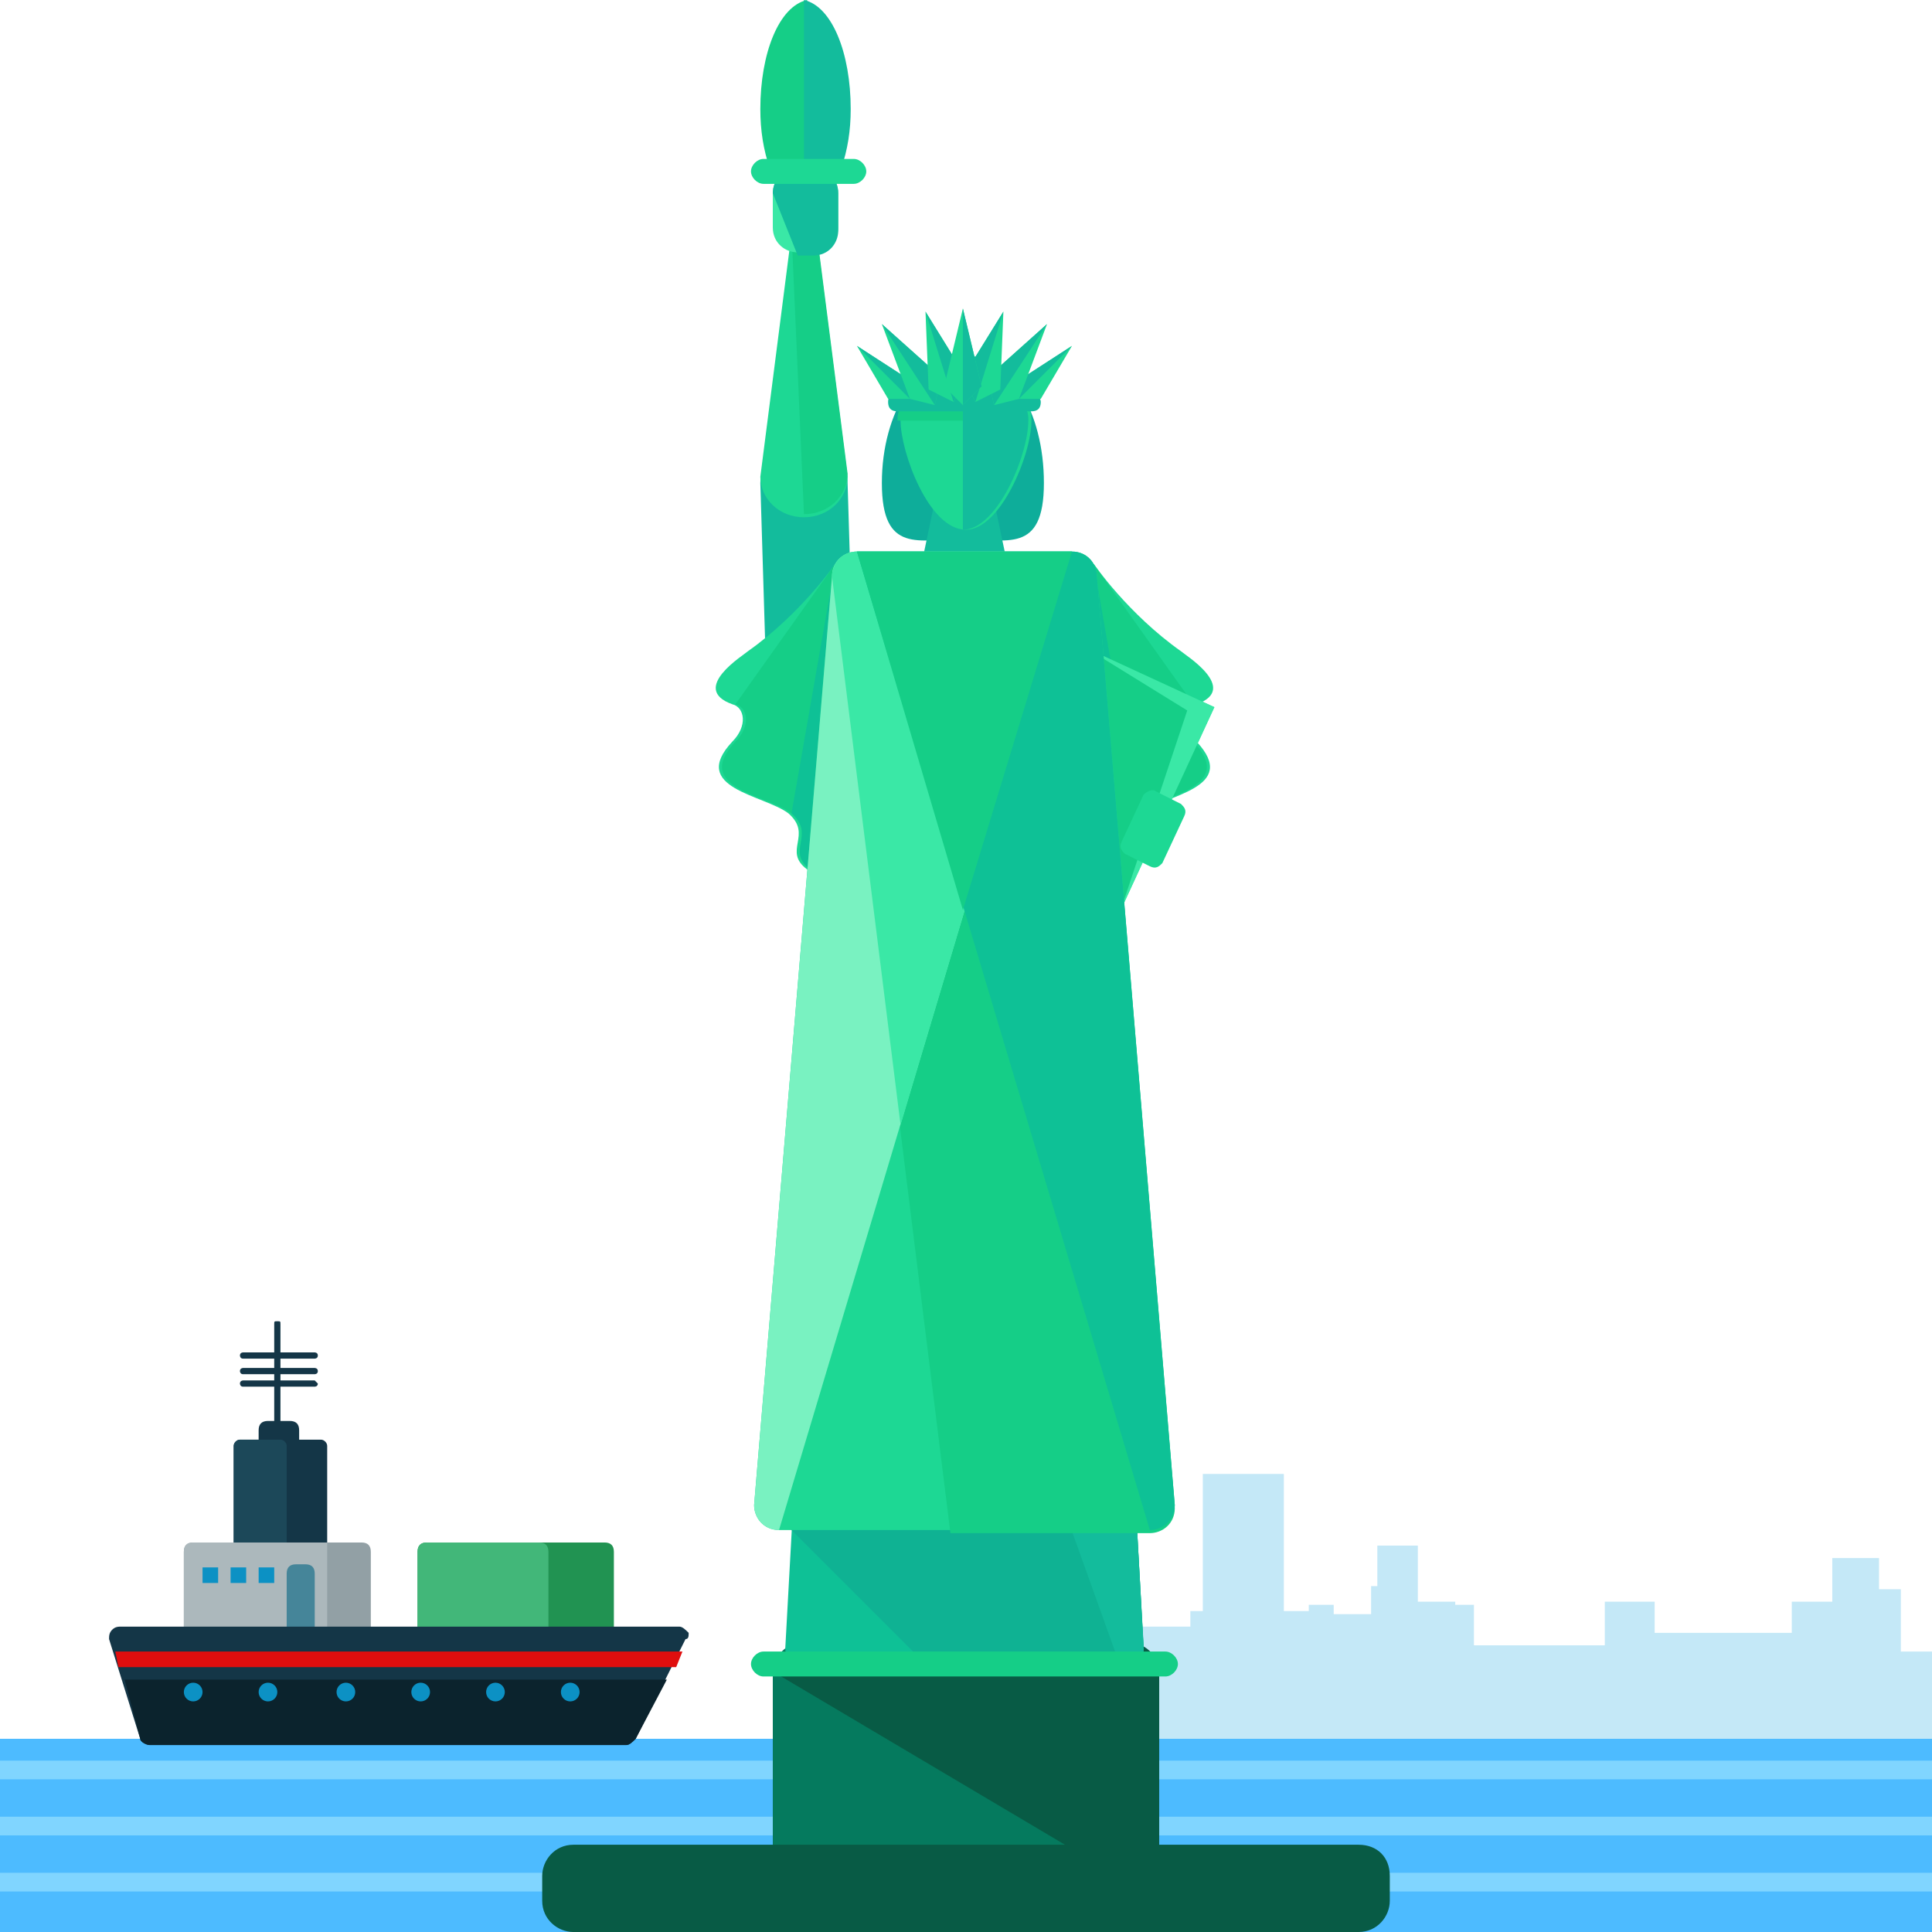
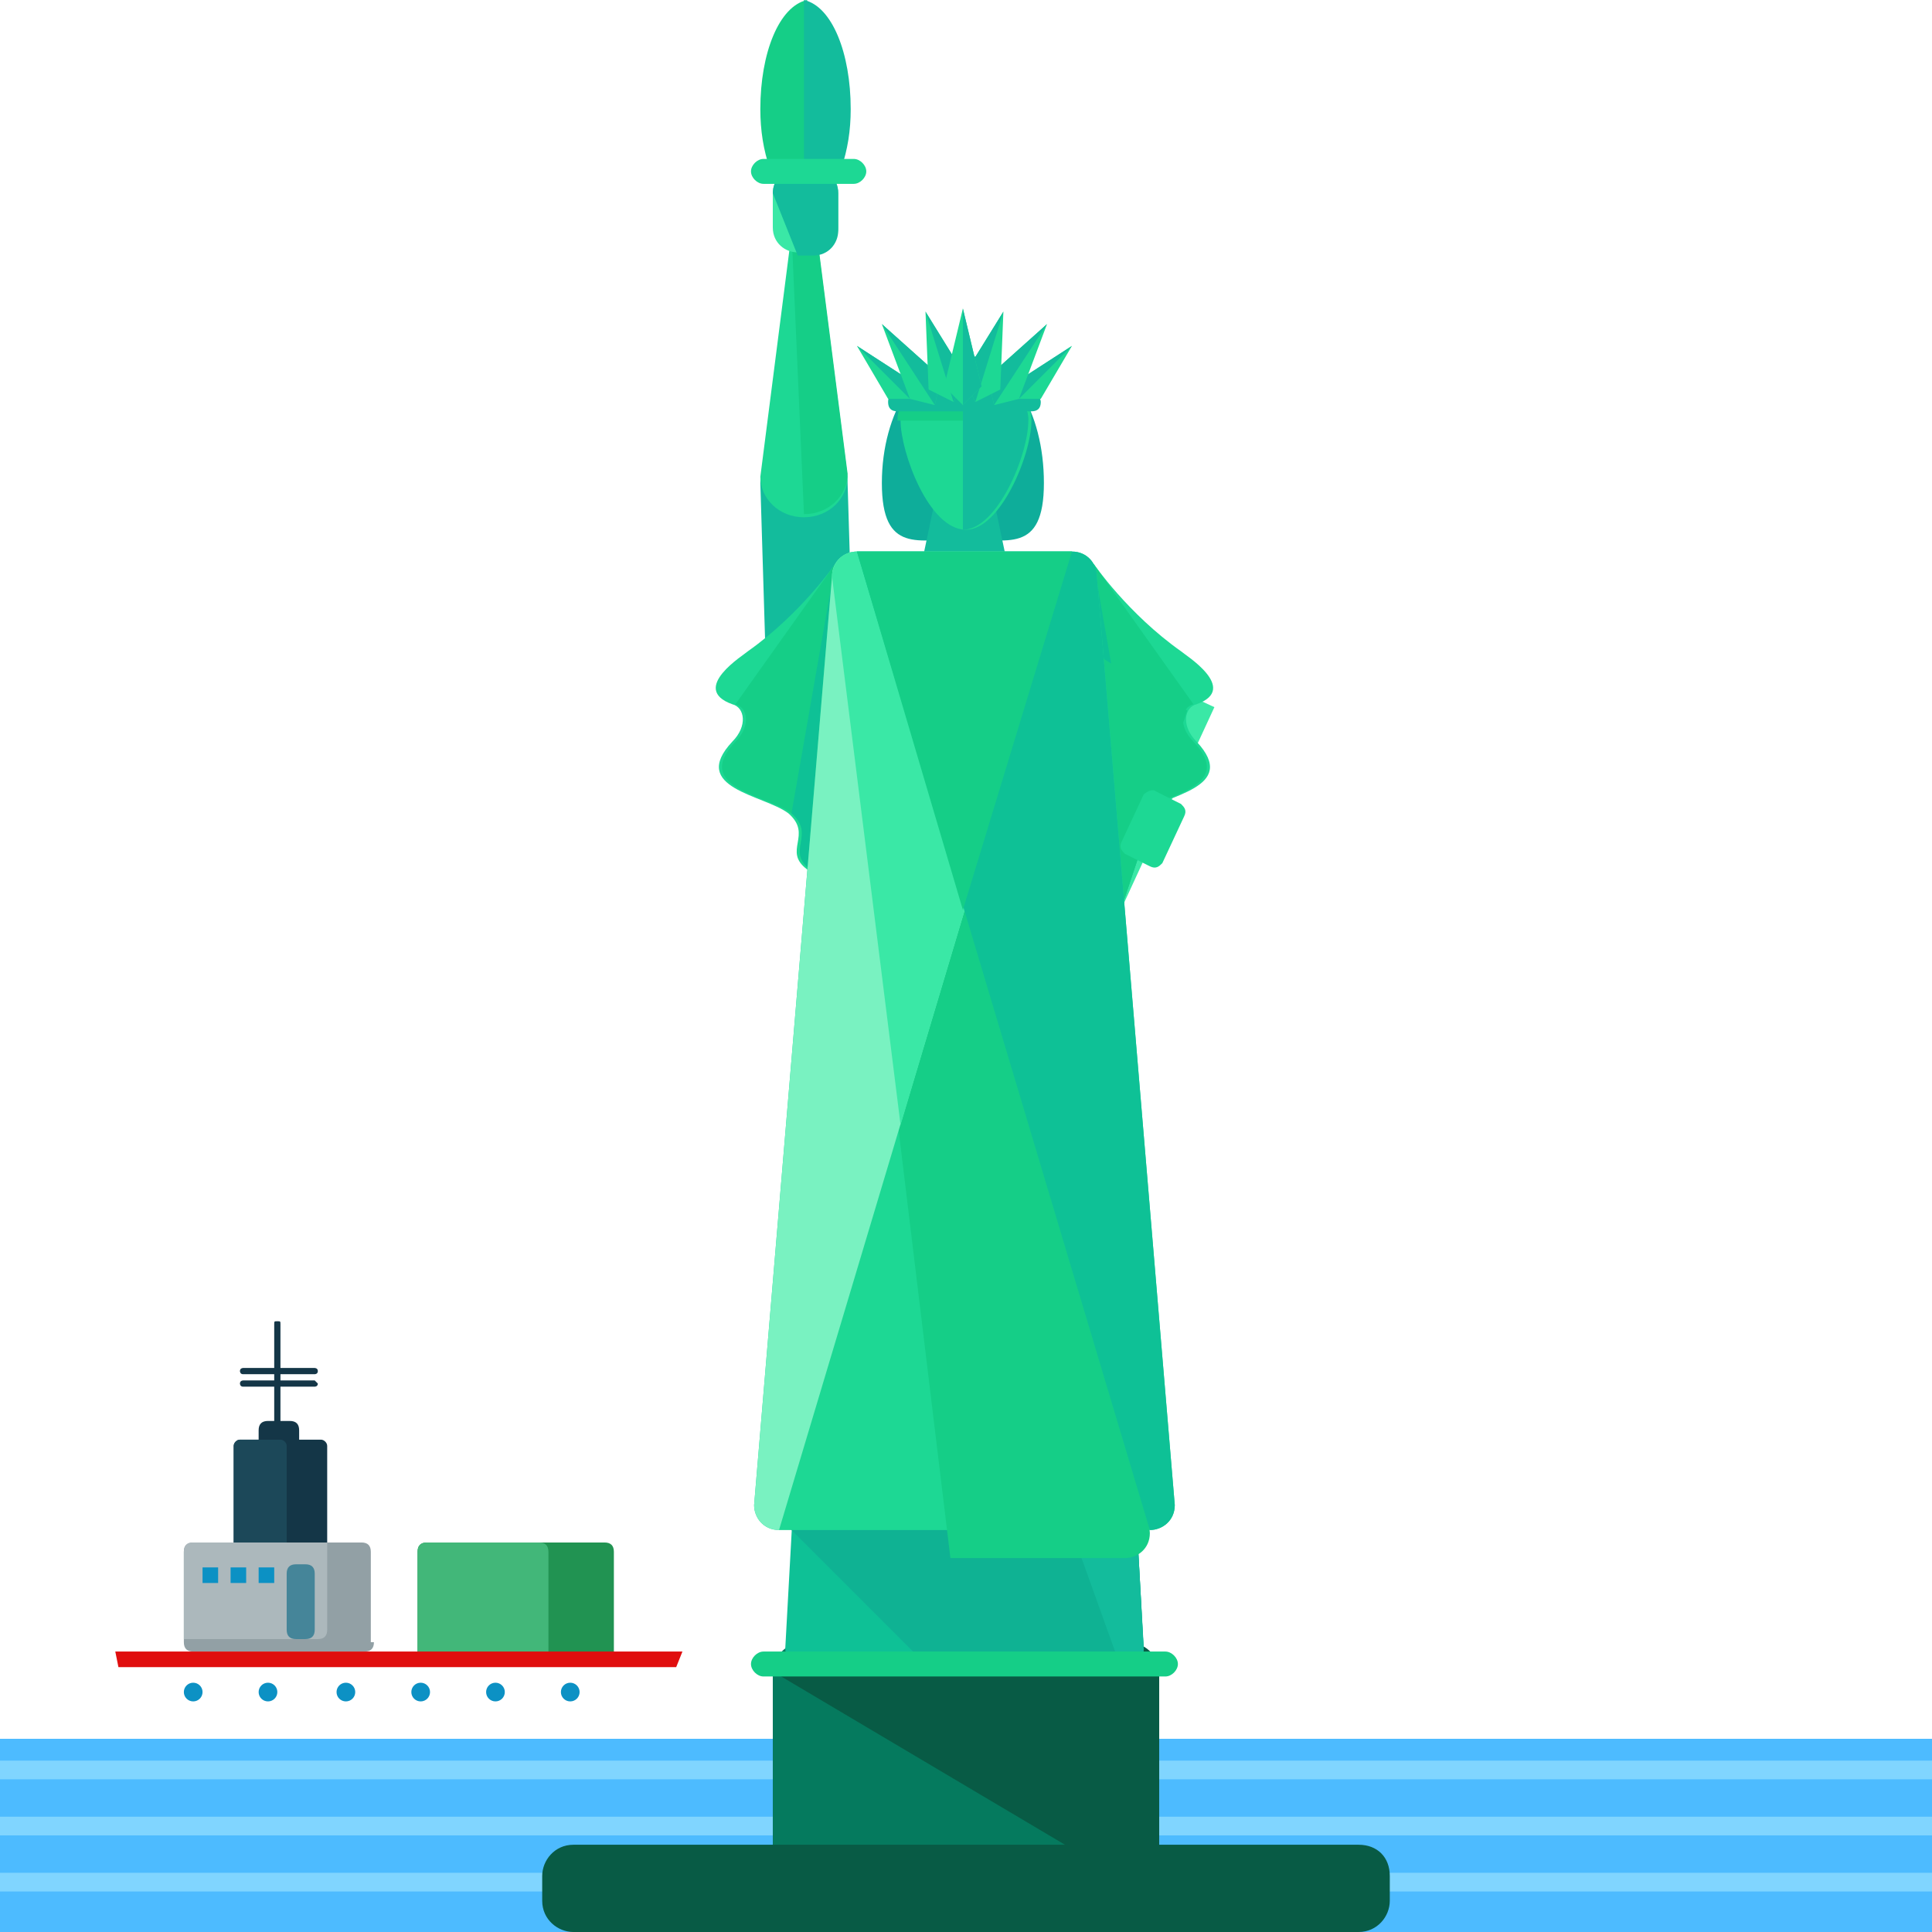
<svg xmlns="http://www.w3.org/2000/svg" version="1.1" id="Layer_1" x="0px" y="0px" viewBox="0 0 496 496" style="enable-background:new 0 0 496 496;" xml:space="preserve">
-   <polygon style="fill:#C4E8F7;" points="488,424 488,408 482.4,408 482.4,400 470.4,400 470.4,411.2 460,411.2 460,419.2   424.8,419.2 424.8,411.2 412,411.2 412,422.4 378.4,422.4 378.4,412 373.6,412 373.6,411.2 364,411.2 364,407.2 364,407.2   364,396.8 353.6,396.8 353.6,407.2 352,407.2 352,414.4 342.4,414.4 342.4,412 336,412 336,413.6 331.2,413.6 331.2,413.6   329.6,413.6 329.6,378.4 308.8,378.4 308.8,413.6 305.6,413.6 305.6,417.6 288,417.6 288,413.6 282.4,413.6 282.4,408 276,408   276,412 273.6,412 273.6,424 272.8,424 272.8,456 496,456 496,424 " />
  <rect y="446.4" style="fill:#4DBBFF;" width="496" height="49.6" />
  <g>
    <rect y="452" style="fill:#80D5FF;" width="496" height="4.8" />
    <rect y="466.4" style="fill:#80D5FF;" width="496" height="4.8" />
    <rect y="480.8" style="fill:#80D5FF;" width="496" height="4.8" />
  </g>
  <path style="fill:#057A5E;" d="M296.8,475.2c0,4-3.2,8-8,8h-82.4c-4,0-8-3.2-8-8v-45.6c0-4,3.2-8,8-8h82.4c4,0,8,3.2,8,8V475.2z" />
  <path style="fill:#085B45;" d="M199.2,429.6c0-4,3.2-8,8-8h82.4c4,0,8,3.2,8,8v45.6c0,4-3.2,8-8,8" />
  <path style="fill:#0EAD9A;" d="M268,124c0,18.4-9.6,14.4-20.8,14.4s-20.8,4-20.8-14.4s9.6-32.8,20.8-32.8  C259.2,91.2,268,105.6,268,124z" />
  <path style="fill:#15CE87;" d="M207.2,43.2V0c-7.2,1.6-12,13.6-12,28c0,5.6,0.8,10.4,2.4,15.2H207.2z" />
  <path style="fill:#13BC9C;" d="M206.4,43.2V0c7.2,1.6,12,13.6,12,28c0,5.6-0.8,10.4-2.4,15.2H206.4z" />
  <rect id="SVGCleanerId_0" x="264.034" y="171.171" transform="matrix(-0.908 -0.419 0.419 -0.908 456.327 498.447)" style="fill:#3AE8A6;" width="37.601" height="56.001" />
  <polygon style="fill:#0EC196;" points="288,232.8 254.4,216.8 277.6,165.6 304.8,182.4 " />
  <path style="fill:#1DD894;" d="M280.8,144.8c0,0,8.8,12.8,22.4,22.4c0.8,0.8,15.2,9.6,4,13.6c-3.2,0.8-4,5.6,0,9.6  c11.2,12-8,13.6-14.4,18.4c-6.4,5.6,1.6,9.6-4.8,14.4c-6.4,4-17.6-9.6-17.6-9.6l7.2-65.6L280.8,144.8z" />
  <path style="fill:#15CE87;" d="M306.4,180.8c-3.2,0.8-4,5.6,0,9.6c11.2,12-8,13.6-14.4,18.4c-6.4,5.6,1.6,9.6-4.8,14.4  c-6.4,4-17.6-9.6-17.6-9.6l7.2-65.6l4-3.2" />
  <path style="fill:#0EC196;" d="M292,208.8c-6.4,5.6,1.6,9.6-4.8,14.4c-6.4,4-17.6-9.6-17.6-9.6l7.2-65.6l4-3.2" />
  <g>
-     <rect id="SVGCleanerId_0_1_" x="264.034" y="171.171" transform="matrix(-0.908 -0.419 0.419 -0.908 456.327 498.447)" style="fill:#3AE8A6;" width="37.601" height="56.001" />
-   </g>
+     </g>
  <polygon style="fill:#15CE87;" points="288,232.8 254.4,216.8 277.6,165.6 304.8,182.4 " />
  <polygon style="fill:#13BC9C;" points="260.8,155.2 234.4,155.2 240.8,124.8 254.4,124.8 " />
  <path style="fill:#1DD894;" d="M303.2,206.4c0.8,0.8,1.6,1.6,0.8,3.2l-5.6,12c-0.8,0.8-1.6,1.6-3.2,0.8l-6.4-3.2  c-0.8-0.8-1.6-1.6-0.8-3.2l5.6-12c0.8-0.8,2.4-1.6,3.2-0.8L303.2,206.4z" />
  <path style="fill:#13BC9C;" d="M219.2,176.8c0,4-3.2,7.2-7.2,7.2h-8c-4,0-7.2-3.2-7.2-7.2l-1.6-52.8c0-4,3.2-7.2,7.2-7.2h8  c4,0,7.2,3.2,7.2,7.2L219.2,176.8z" />
  <path style="fill:#1DD894;" d="M214.4,144.8c0,0-8.8,12.8-22.4,22.4c-0.8,0.8-15.2,9.6-4,13.6c3.2,0.8,4,5.6,0,9.6  c-11.2,12,8,13.6,14.4,18.4c6.4,5.6-1.6,9.6,4.8,14.4c6.4,4,17.6-9.6,17.6-9.6l-7.2-65.6L214.4,144.8z" />
  <path style="fill:#15CE87;" d="M188.8,180.8c3.2,0.8,4,5.6,0,9.6c-11.2,12,8,13.6,14.4,18.4c6.4,5.6-1.6,9.6,4.8,14.4  c6.4,4,17.6-9.6,17.6-9.6l-7.2-65.6l-4-3.2" />
  <g>
    <path style="fill:#0EC196;" d="M203.2,208.8c6.4,5.6-1.6,9.6,4.8,14.4c6.4,4,17.6-9.6,17.6-9.6l-7.2-65.6l-4-3.2" />
    <path style="fill:#0EC196;" d="M293.6,423.2c0,3.2-2.4,5.6-5.6,5.6h-80.8c-3.2,0-5.6-2.4-5.6-5.6l11.2-204c0-3.2,2.4-5.6,5.6-5.6   h58.4c3.2,0,5.6,2.4,5.6,5.6L293.6,423.2z" />
  </g>
  <path style="fill:#0FB293;" d="M205.6,337.6l-3.2,54.4l36,36H288c3.2,0,5.6-2.4,5.6-5.6l-2.4-42.4l-64-64L205.6,337.6z" />
  <path style="fill:#13BC9C;" d="M212.8,219.2c0-3.2,2.4-5.6,5.6-5.6h58.4c3.2,0,5.6,2.4,5.6,5.6l11.2,204c0,3.2-2.4,5.6-5.6,5.6" />
  <path style="fill:#1DD894;" d="M301.6,386.4c0,4-3.2,6.4-6.4,6.4H200c-4,0-6.4-3.2-6.4-6.4l20-238.4c0-4,3.2-6.4,6.4-6.4h55.2  c4,0,6.4,3.2,6.4,6.4L301.6,386.4z" />
-   <path style="fill:#15CE87;" d="M213.6,148.8c0-4,3.2-6.4,6.4-6.4h55.2c4,0,6.4,3.2,6.4,6.4l20,238.4c0,4-3.2,6.4-6.4,6.4H244" />
+   <path style="fill:#15CE87;" d="M213.6,148.8h55.2c4,0,6.4,3.2,6.4,6.4l20,238.4c0,4-3.2,6.4-6.4,6.4H244" />
  <path style="fill:#79F2C1;" d="M200,392.8c-4,0-6.4-3.2-6.4-6.4l20-238.4c0-4,3.2-6.4,6.4-6.4h55.2" />
  <path style="fill:#3AE8A6;" d="M275.2,141.6H220c-4,0-6.4,3.2-6.4,6.4l17.6,140.8L275.2,141.6z" />
  <path style="fill:#0EC196;" d="M220,141.6h55.2c4,0,6.4,3.2,6.4,6.4l20,238.4c0,4-3.2,6.4-6.4,6.4" />
  <polygon style="fill:#15CE87;" points="275.2,141.6 220,141.6 247.2,233.6 " />
  <path style="fill:#1DD894;" d="M217.6,122.4c0,5.6-4.8,10.4-11.2,10.4l0,0c-6.4,0-11.2-4.8-11.2-10.4l8-62.4  c0-5.6-3.2-10.4,3.2-10.4l0,0c6.4,0,3.2,4.8,3.2,10.4L217.6,122.4z" />
  <path style="fill:#15CE87;" d="M203.2,59.2c0-5.6-3.2-10.4,3.2-10.4l0,0c6.4,0,3.2,4.8,3.2,10.4l8,62.4c0,5.6-4.8,10.4-11.2,10.4  l0,0" />
  <path style="fill:#3AE8A6;" d="M215.2,58.4c0,3.2-2.4,6.4-6.4,6.4h-4c-3.2,0-6.4-2.4-6.4-6.4v-8.8c0-3.2,2.4-6.4,6.4-6.4h4  c3.2,0,6.4,2.4,6.4,6.4V58.4z" />
  <path style="fill:#13BC9C;" d="M198.4,49.6c0-3.2,2.4-6.4,6.4-6.4h4c3.2,0,6.4,2.4,6.4,6.4v9.6c0,3.2-2.4,6.4-6.4,6.4h-4" />
  <g>
    <path style="fill:#1DD894;" d="M222.4,44c0,1.6-1.6,3.2-3.2,3.2H196c-1.6,0-3.2-1.6-3.2-3.2l0,0c0-1.6,1.6-3.2,3.2-3.2h23.2   C220.8,40.8,222.4,42.4,222.4,44L222.4,44z" />
    <path style="fill:#1DD894;" d="M264.8,108c0,8.8-8,28-16.8,28c-9.6,0-16.8-20-16.8-28s8-4,16.8-4S264.8,100,264.8,108z" />
  </g>
  <path style="fill:#15CE87;" d="M230.4,108c0-8,8-4,16.8-4c9.6,0,16.8-4,16.8,4" />
  <g>
    <path style="fill:#13BC9C;" d="M247.2,104c9.6,0,16.8-4,16.8,4c0,8.8-8,28-16.8,28" />
    <path style="fill:#13BC9C;" d="M267.2,103.2c0,1.6-0.8,2.4-2.4,2.4h-34.4c-1.6,0-2.4-0.8-2.4-2.4l0,0c0-1.6,0.8-2.4,2.4-2.4h34.4   C266.4,100.8,267.2,102.4,267.2,103.2L267.2,103.2z" />
  </g>
  <polygon style="fill:#1DD894;" points="233.6,97.6 233.6,102.4 228,102.4 220,88.8 " />
  <polyline style="fill:#13BC9C;" points="220,88.8 233.6,97.6 233.6,102.4 " />
  <polygon style="fill:#1DD894;" points="241.6,96.8 240,104 233.6,102.4 226.4,83.2 " />
  <polyline style="fill:#13BC9C;" points="226.4,83.2 241.6,96.8 240,104 " />
  <polygon style="fill:#1DD894;" points="248,96.8 244.8,103.2 238.4,100 237.6,80 " />
  <polyline style="fill:#13BC9C;" points="237.6,80 248,96.8 244.8,103.2 " />
  <polygon style="fill:#1DD894;" points="261.6,97.6 261.6,102.4 267.2,102.4 275.2,88.8 " />
  <polyline style="fill:#13BC9C;" points="275.2,88.8 261.6,97.6 261.6,102.4 " />
  <polygon style="fill:#1DD894;" points="253.6,96.8 255.2,104 261.6,102.4 268.8,83.2 " />
  <polyline style="fill:#13BC9C;" points="268.8,83.2 253.6,96.8 255.2,104 " />
  <polygon style="fill:#1DD894;" points="247.2,96.8 250.4,103.2 256.8,100 257.6,80 " />
  <polyline style="fill:#13BC9C;" points="257.6,80 247.2,96.8 250.4,103.2 " />
  <polygon style="fill:#1DD894;" points="252,99.2 247.2,104 242.4,99.2 247.2,79.2 " />
  <polyline style="fill:#13BC9C;" points="247.2,79.2 252,99.2 247.2,104 " />
  <path style="fill:#15CE87;" d="M302.4,427.2c0,1.6-1.6,3.2-3.2,3.2H196c-1.6,0-3.2-1.6-3.2-3.2l0,0c0-1.6,1.6-3.2,3.2-3.2h103.2  C300.8,424,302.4,425.6,302.4,427.2L302.4,427.2z" />
  <path style="fill:#085B45;" d="M356.8,488c0,4-3.2,8-8,8H147.2c-4,0-8-3.2-8-8v-6.4c0-4,3.2-8,8-8h201.6c4.8,0,8,3.2,8,8V488z" />
  <path style="fill:#219352;" d="M157.6,424c0,1.6-0.8,2.4-2.4,2.4h-45.6c-1.6,0-2.4-0.8-2.4-2.4v-25.6c0-1.6,0.8-2.4,2.4-2.4h45.6  c1.6,0,2.4,0.8,2.4,2.4V424z" />
  <path style="fill:#42B779;" d="M140.8,424v-25.6c0-1.6-0.8-2.4-2.4-2.4h-28.8c-1.6,0-2.4,0.8-2.4,2.4V424c0,1.6,0.8,2.4,2.4,2.4  h28.8C140,426.4,140.8,425.6,140.8,424z" />
  <g>
    <path style="fill:#143647;" d="M72,372.8c0,0.8-0.8,0.8-0.8,0.8l0,0c-0.8,0-0.8,0-0.8-0.8V340c0-0.8,0-0.8,0.8-0.8l0,0   c0.8,0,0.8,0,0.8,0.8V372.8z" />
    <path style="fill:#143647;" d="M76,387.2c0,1.6-0.8,2.4-2.4,2.4h-4.8c-1.6,0-2.4-0.8-2.4-2.4v-20c0-1.6,0.8-2.4,2.4-2.4h5.6   c1.6,0,2.4,0.8,2.4,2.4v20H76z" />
    <path style="fill:#143647;" d="M83.2,420.8c0,0.8-0.8,1.6-1.6,1.6h-20c-0.8,0-1.6-0.8-1.6-1.6v-49.6c0-0.8,0.8-1.6,1.6-1.6h20.8   c0.8,0,1.6,0.8,1.6,1.6v49.6H83.2z" />
  </g>
  <path style="fill:#1C4859;" d="M73.6,420.8v-49.6c0-0.8-0.8-1.6-1.6-1.6H61.6c-0.8,0-1.6,0.8-1.6,1.6v49.6c0,0.8,0.8,1.6,1.6,1.6H72  C72.8,422.4,73.6,421.6,73.6,420.8z" />
  <path style="fill:#92A0A5;" d="M96,421.6c0,1.6-0.8,2.4-2.4,2.4h-44c-1.6,0-2.4-0.8-2.4-2.4v-23.2c0-1.6,0.8-2.4,2.4-2.4h43.2  c1.6,0,2.4,0.8,2.4,2.4v23.2H96z" />
  <path style="fill:#ACB8BC;" d="M49.6,396c-1.6,0-2.4,0.8-2.4,2.4v22.4h34.4c1.6,0,2.4-0.8,2.4-2.4V396H49.6z" />
  <path style="fill:#458599;" d="M80.8,418.4c0,1.6-0.8,2.4-2.4,2.4H76c-1.6,0-2.4-0.8-2.4-2.4V404c0-1.6,0.8-2.4,2.4-2.4h2.4  c1.6,0,2.4,0.8,2.4,2.4V418.4z" />
-   <path style="fill:#143647;" d="M176.8,419.2c-0.8-0.8-1.6-1.6-2.4-1.6H31.2c-0.8,0-1.6,0-2.4,0.8c-0.8,0.8-0.8,1.6-0.8,2.4l8,25.6  c0,0.8,1.6,1.6,2.4,1.6h122.4c0.8,0,1.6-0.8,2.4-1.6l12.8-25.6C176.8,420.8,176.8,420,176.8,419.2z" />
-   <path style="fill:#0B232D;" d="M36,446.4c0,0.8,1.6,1.6,2.4,1.6h122.4c0.8,0,1.6-0.8,2.4-1.6l8-15.2H32L36,446.4z" />
  <polygon style="fill:#E00E0E;" points="30.4,428 173.6,428 175.2,424 29.6,424 " />
  <g>
    <circle style="fill:#0C91C4;" cx="49.6" cy="434.4" r="2.4" />
    <circle style="fill:#0C91C4;" cx="68.8" cy="434.4" r="2.4" />
    <circle style="fill:#0C91C4;" cx="88.8" cy="434.4" r="2.4" />
    <circle style="fill:#0C91C4;" cx="108" cy="434.4" r="2.4" />
    <circle style="fill:#0C91C4;" cx="127.2" cy="434.4" r="2.4" />
    <circle style="fill:#0C91C4;" cx="146.4" cy="434.4" r="2.4" />
    <path style="fill:#0C91C4;" d="M56,406.4L56,406.4h-4l0,0v-4l0,0h4l0,0V406.4z" />
    <path style="fill:#0C91C4;" d="M63.2,406.4L63.2,406.4h-4l0,0v-4l0,0h4l0,0V406.4z" />
    <path style="fill:#0C91C4;" d="M70.4,406.4L70.4,406.4h-4l0,0v-4l0,0h4l0,0V406.4z" />
  </g>
  <g>
-     <path style="fill:#143647;" d="M81.6,348c0,0.8-0.8,0.8-0.8,0.8H62.4c-0.8,0-0.8-0.8-0.8-0.8l0,0c0-0.8,0.8-0.8,0.8-0.8h18.4   C80.8,347.2,81.6,347.2,81.6,348L81.6,348z" />
    <path style="fill:#143647;" d="M81.6,352c0,0.8-0.8,0.8-0.8,0.8H62.4c-0.8,0-0.8-0.8-0.8-0.8l0,0c0-0.8,0.8-0.8,0.8-0.8h18.4   C80.8,351.2,81.6,351.2,81.6,352L81.6,352z" />
    <path style="fill:#143647;" d="M81.6,355.2c0,0.8-0.8,0.8-0.8,0.8H62.4c-0.8,0-0.8-0.8-0.8-0.8l0,0c0-0.8,0.8-0.8,0.8-0.8h18.4   C80.8,354.4,81.6,355.2,81.6,355.2L81.6,355.2z" />
  </g>
  <g>
</g>
  <g>
</g>
  <g>
</g>
  <g>
</g>
  <g>
</g>
  <g>
</g>
  <g>
</g>
  <g>
</g>
  <g>
</g>
  <g>
</g>
  <g>
</g>
  <g>
</g>
  <g>
</g>
  <g>
</g>
  <g>
</g>
</svg>